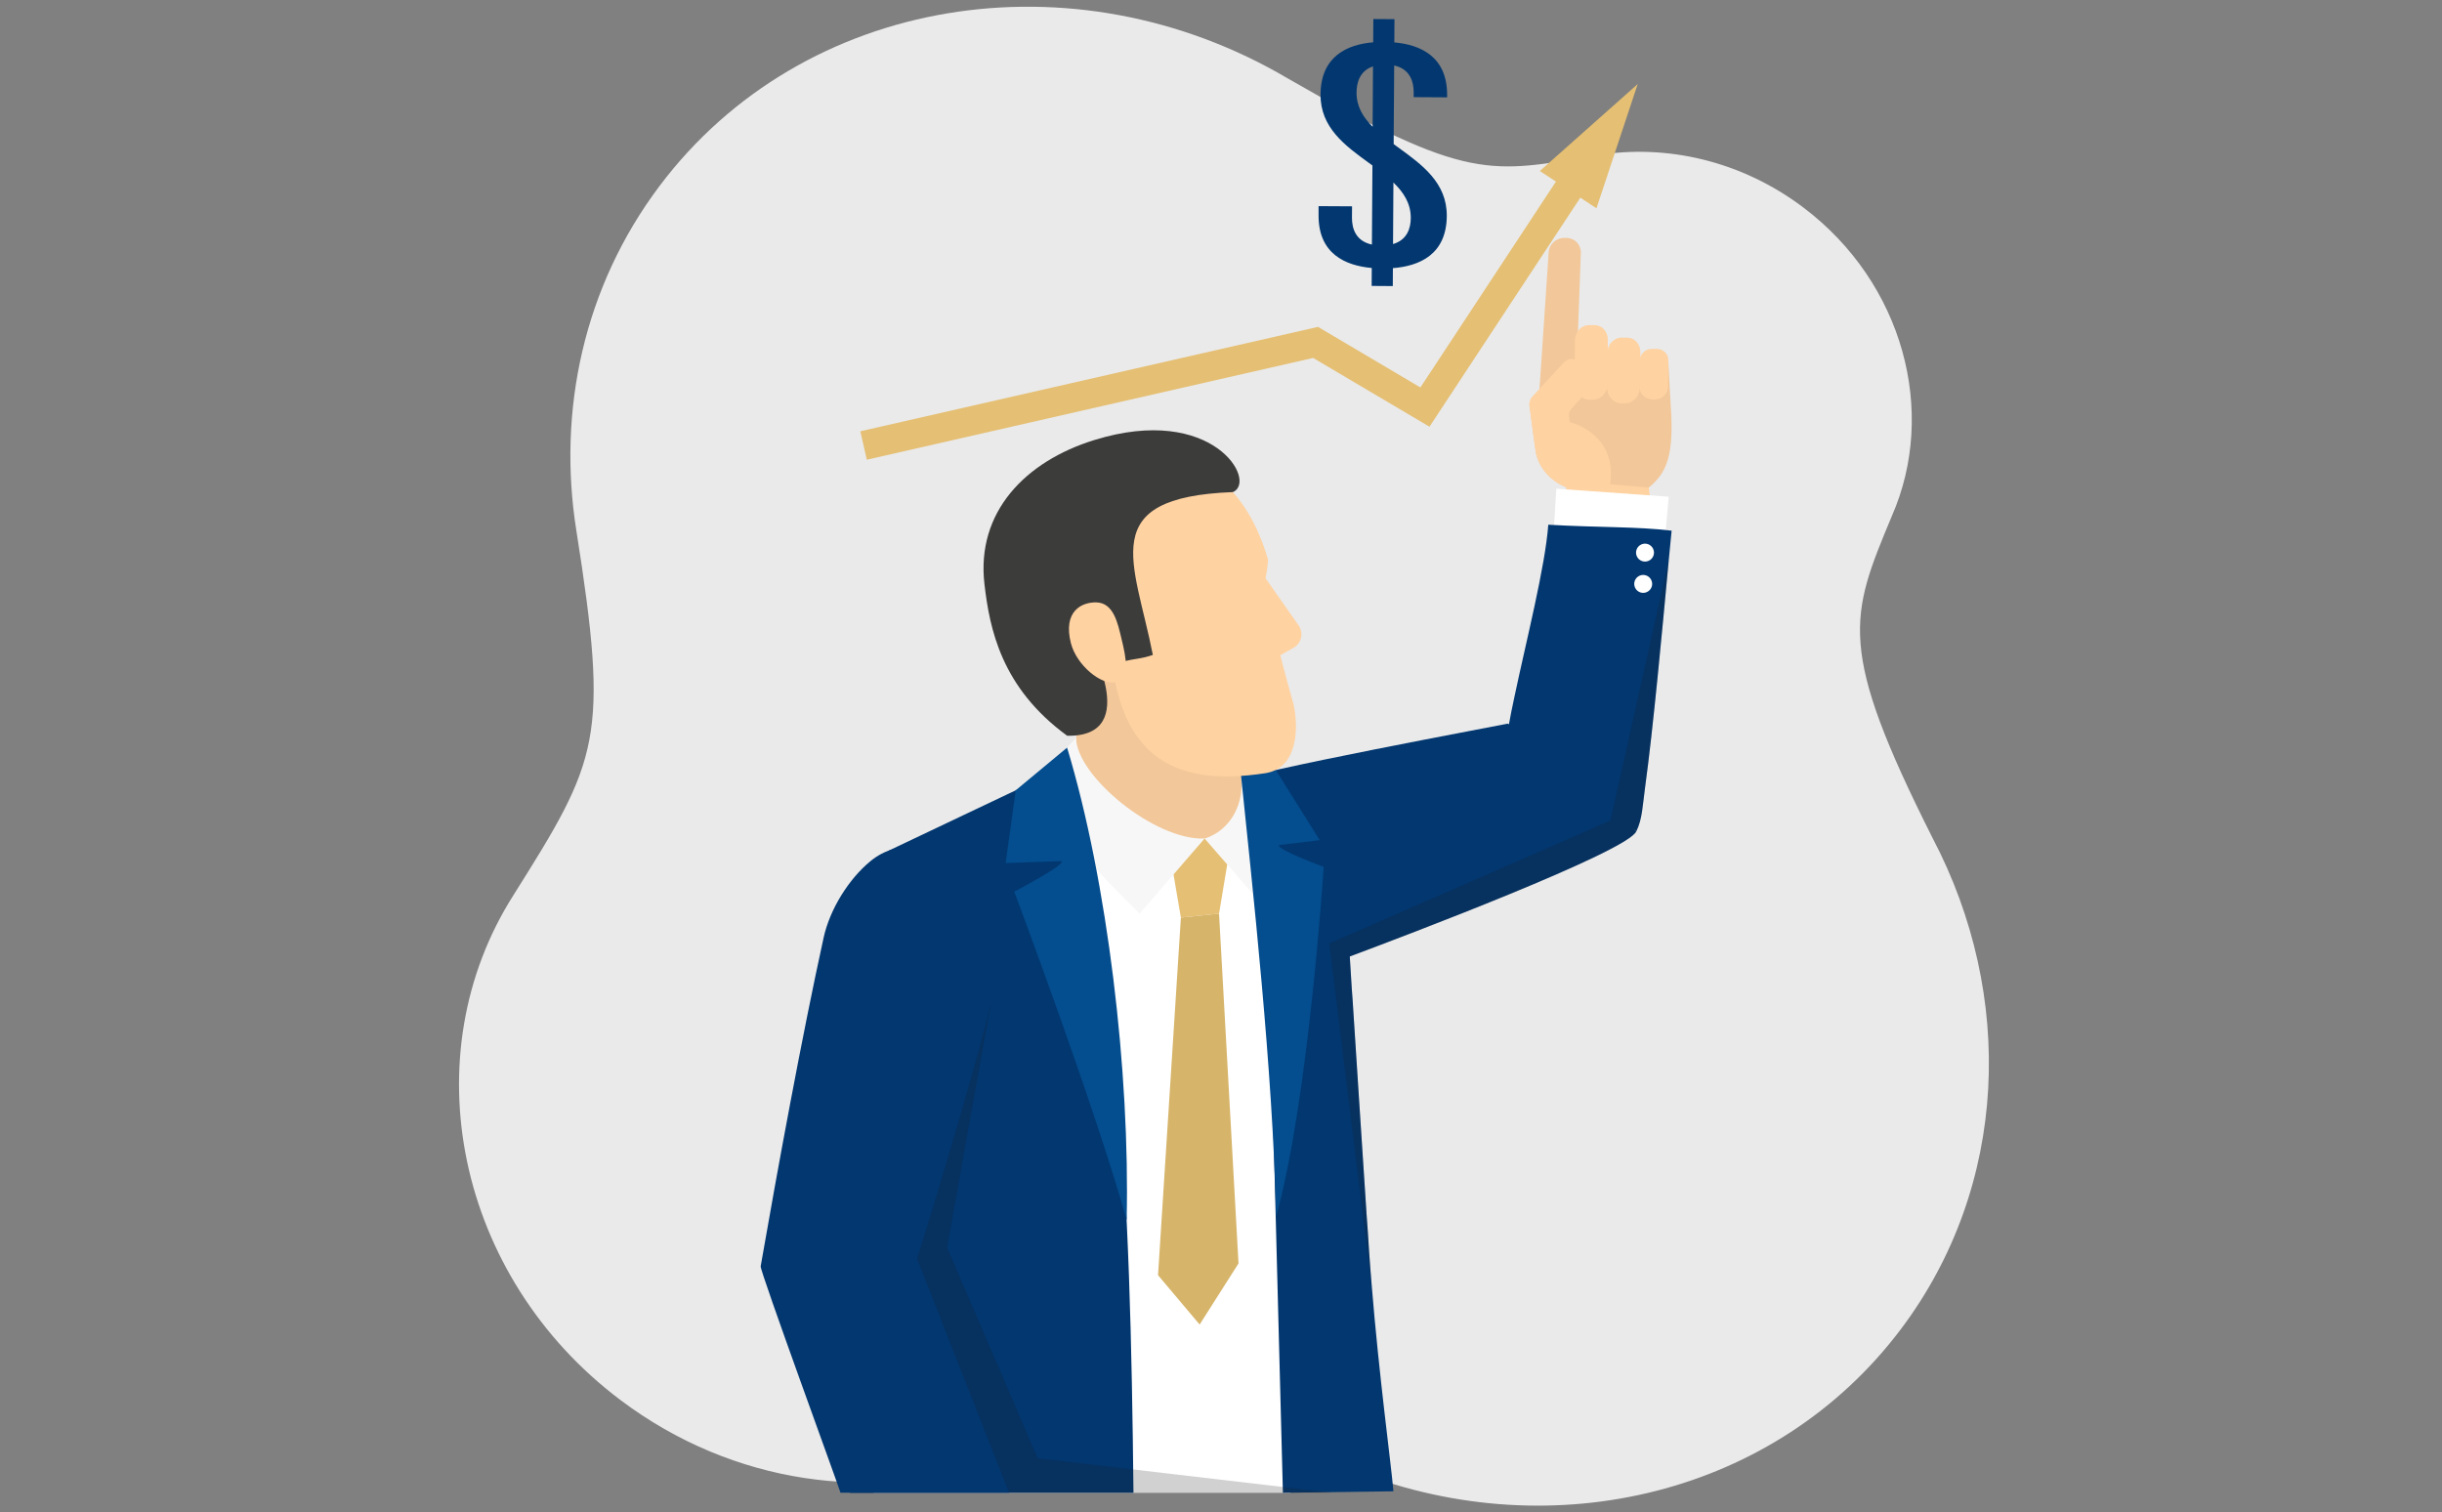
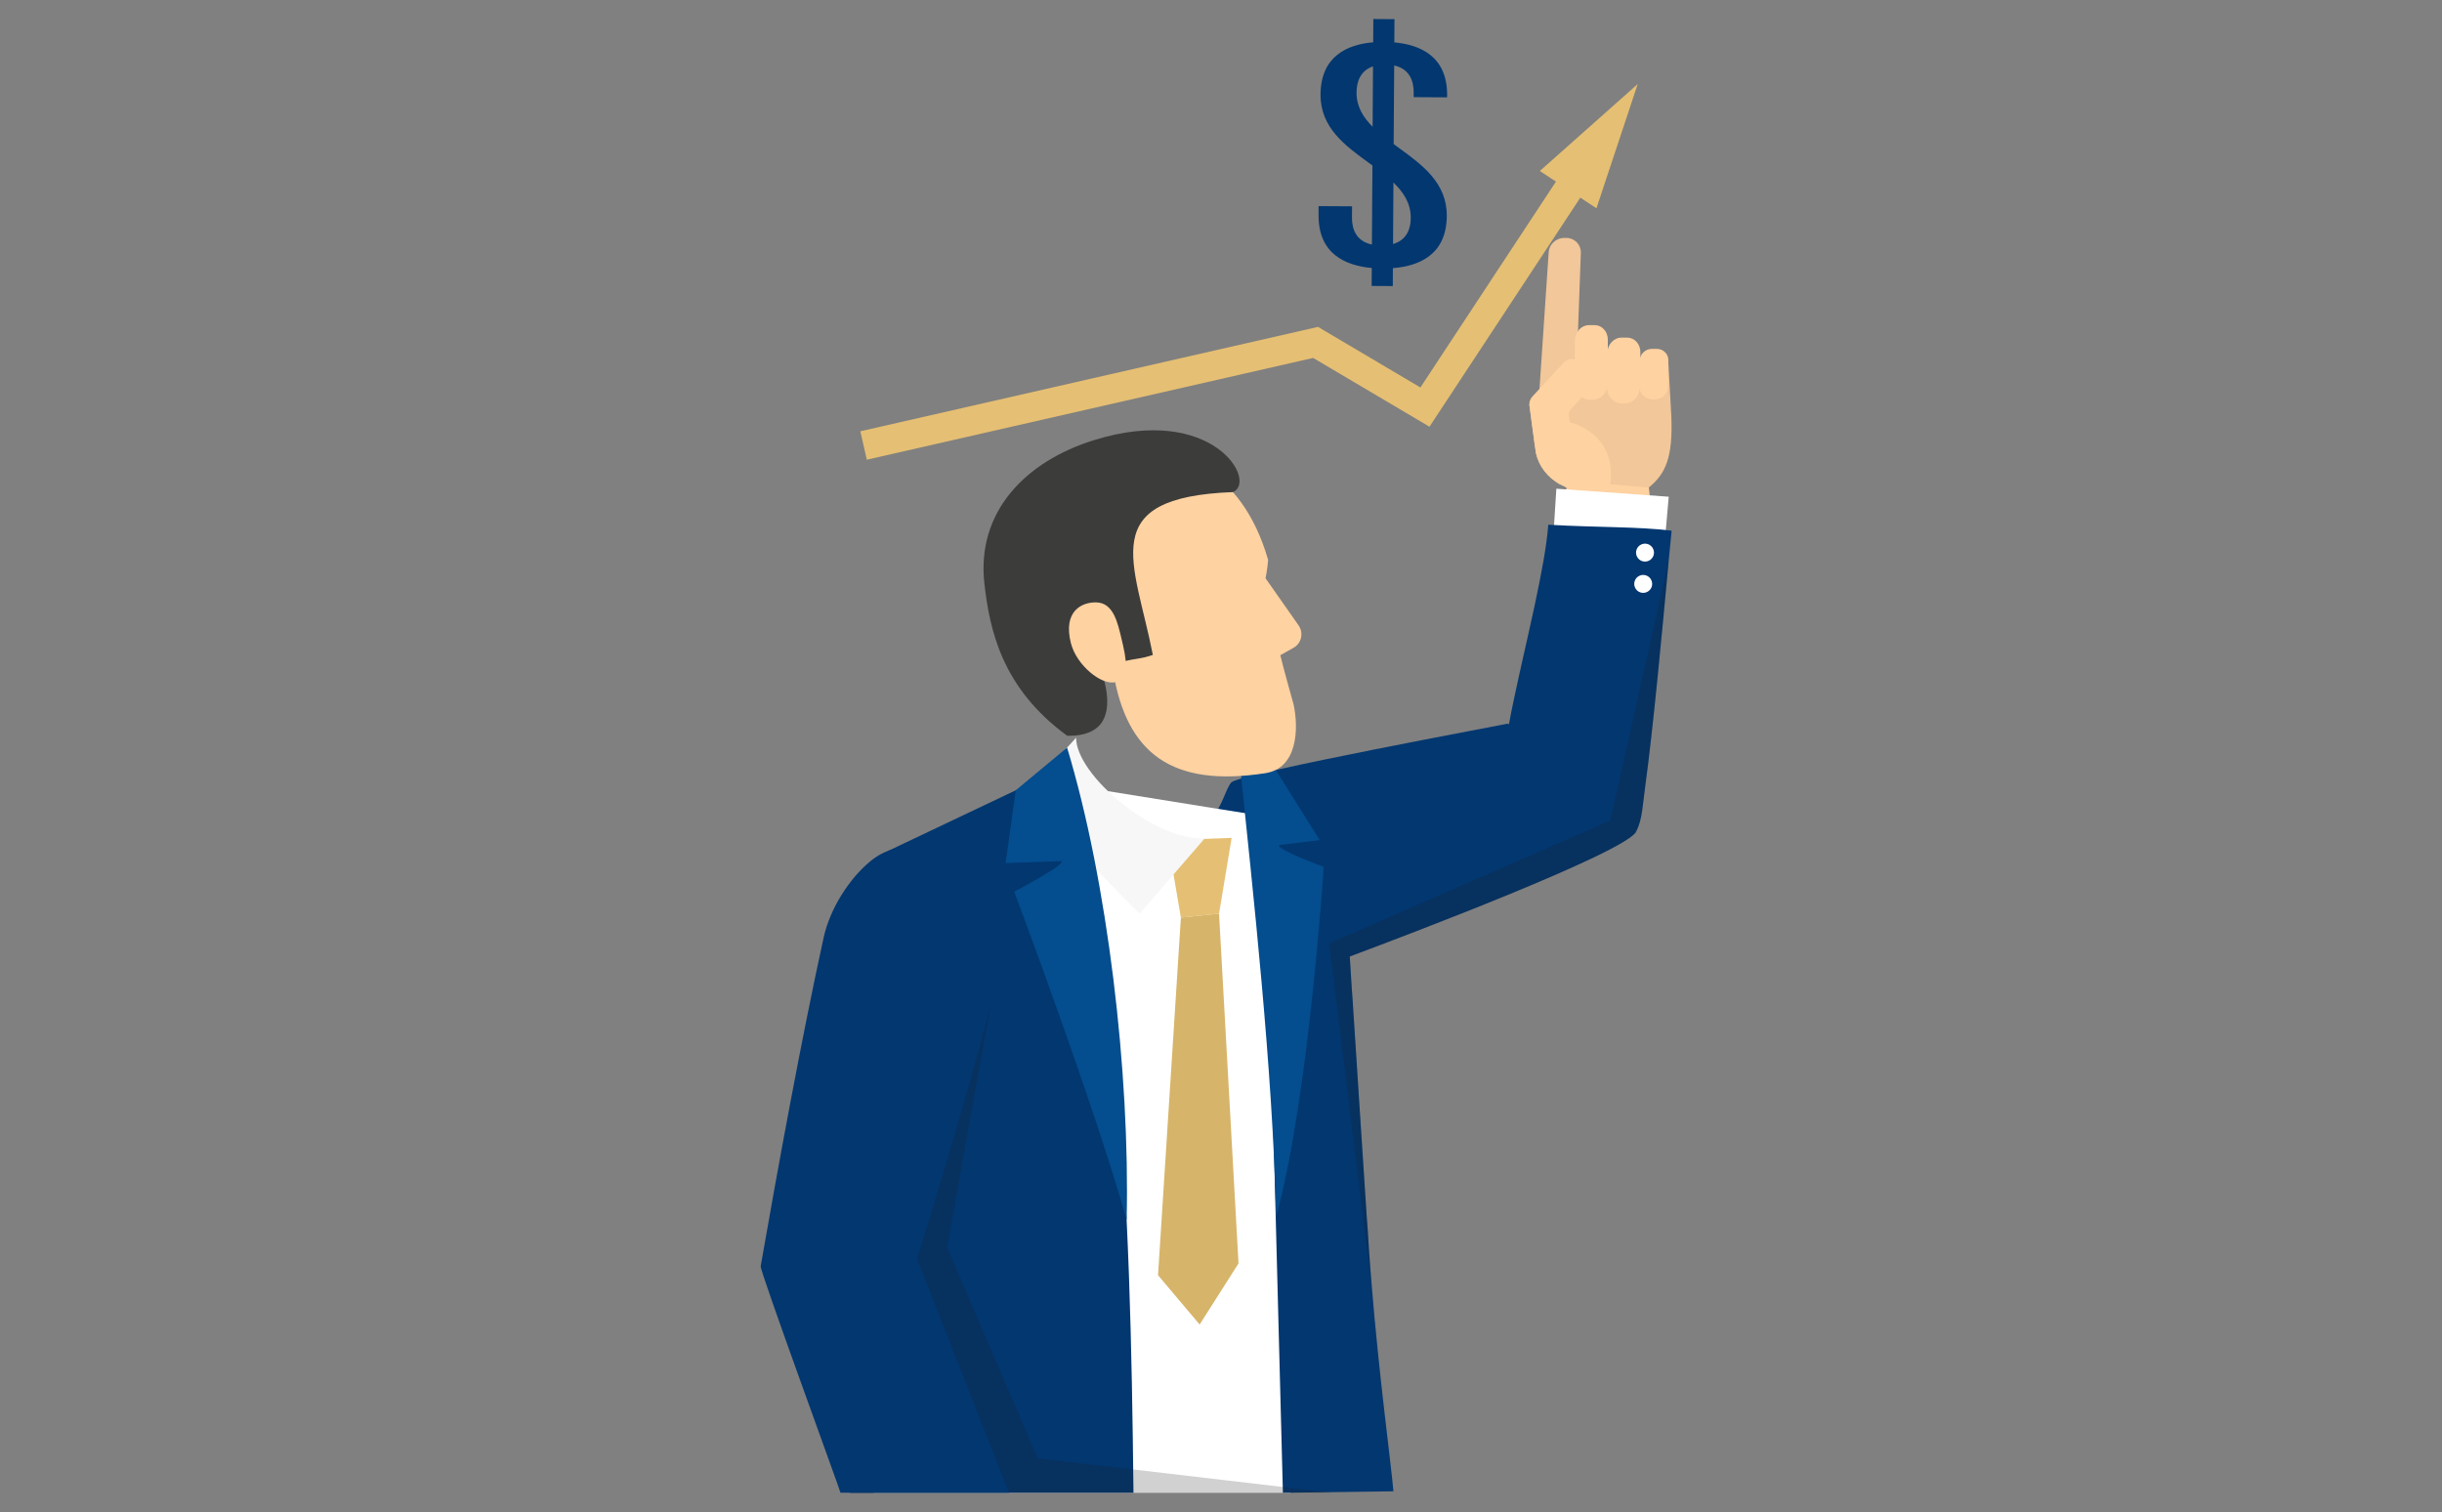
<svg xmlns="http://www.w3.org/2000/svg" id="Layer_1" viewBox="0 0 512 317.11">
  <rect x="0" y="0" width="512" height="317.11" fill="#808080" stroke="none" />
-   <path d="M284.81,308.66c-40.14-14.5-45.55-13.37-76.59-2.58-24.81,9.09-54.47,5.3-78.15-12.54-34.46-25.96-43.83-72.27-22.37-105.92,17.84-28.36,20.06-32.67,13.13-76.44h0c-3.97-25.06,1.53-51.04,17.49-72.23C168.43-1.04,225.21-9.95,269.96,16.42c38.03,21.93,42.53,19.84,64.93,16.13h0c14.42-2.38,30.14,1.11,43.17,10.93,21.03,15.84,28.17,42.92,18.59,64.73-8.83,21.16-11.52,27.65,8.55,67.52,17.27,32.89,16.03,72.84-6.66,102.97-26.18,34.76-72.82,45.7-113.73,29.96Z" style="fill:#eaeaea;" />
  <g>
    <g>
      <polygon points="181.74 96.39 180.38 90.43 276.34 68.54 297.81 81.24 328.89 34.03 334 37.4 299.71 89.47 275.32 75.05 181.74 96.39" style="fill:#e5bf73;" />
      <polygon points="322.85 35.85 343.37 17.62 334.72 43.67 322.85 35.85" style="fill:#e5bf73;" />
    </g>
    <g>
      <path d="M345.7,102.22l-.25,9.06c-5.75-.06-11.49-.29-17.24-.3l.24-8.77-1.48-.71c-2.48-1.42-4.31-3.72-4.92-6.43-.16-.71-1.33-9.84-1.4-10.27h0s4.42,.23,4.42,.23l.27-9.96c9.4-.12,15.86,.36,24.45,.94l.63,11.34c.34,8.53-1.18,11.99-4.72,14.86Z" style="fill:#f2c799;" />
      <path d="M330.28,85.18c-.02,1.93-1.73,3.7-3.66,3.69h-.64c-.93-.01-1.81-.39-2.46-1.05s-1.01-1.55-1-2.48l2.17-32.22c.02-1.8,1.49-3.24,3.29-3.23h.46c1.68,0,3.03,1.38,3.01,3.06l-1.17,32.23Z" style="fill:#f2c799;" />
      <path d="M337.11,80.29c0,.93-.34,1.83-.94,2.5-.6,.66-1.42,1.03-2.27,1.03h-.58c-1.73-.01-3.12-1.55-3.12-3.46v-8.9c0-.87,.31-1.71,.87-2.33,.56-.62,1.33-.96,2.12-.96h1.19c1.51,.02,2.72,1.36,2.72,3.02v9.11Z" style="fill:#ffd2a1;" />
      <path d="M343.84,81.13c-.02,1.93-1.46,3.48-3.22,3.47h-.58c-.84,0-1.64-.38-2.23-1.04-.59-.66-.91-1.55-.9-2.47l.09-7.06c.02-1.8,1.37-3.25,3.01-3.24h1.2c.73,.01,1.43,.34,1.94,.91,.51,.57,.79,1.35,.78,2.15l-.09,7.27Z" style="fill:#ffd2a1;" />
      <path d="M349.74,81.09c-.02,1.48-1.26,2.67-2.78,2.66h-.51c-1.52-.02-2.73-1.22-2.72-2.7l.06-5.42c.02-1.38,1.18-2.49,2.59-2.48h1.04c1.32,.02,2.38,1.07,2.37,2.36l-.06,5.59Z" style="fill:#ffd2a1;" />
-       <path d="M331.9,83.03l-2.44,2.67c-.4,.43-.59,1.03-.51,1.62l.18,1.21s9.95,2.16,8.48,13.01l8.09,.68,1.03,9.06c-6.26-.03-12.51-.3-18.78-.3l.34-5.13,.15-3.65-1.48-.71c-2.48-1.42-4.31-3.72-4.92-6.43-.16-.71-1.33-9.84-1.4-10.27h0c0-.61,.23-1.21,.66-1.66l3.93-4.26,2.64-2.86c.83-.91,2.23-.97,3.14-.16l.55,.49c.94,.84,1.5,2.01,1.56,3.26,.06,1.26-.37,2.48-1.22,3.41Z" style="fill:#ffd2a1;" />
+       <path d="M331.9,83.03l-2.44,2.67c-.4,.43-.59,1.03-.51,1.62l.18,1.21s9.95,2.16,8.48,13.01l8.09,.68,1.03,9.06c-6.26-.03-12.51-.3-18.78-.3l.34-5.13,.15-3.65-1.48-.71c-2.48-1.42-4.31-3.72-4.92-6.43-.16-.71-1.33-9.84-1.4-10.27h0c0-.61,.23-1.21,.66-1.66l3.93-4.26,2.64-2.86c.83-.91,2.23-.97,3.14-.16c.94,.84,1.5,2.01,1.56,3.26,.06,1.26-.37,2.48-1.22,3.41Z" style="fill:#ffd2a1;" />
    </g>
    <path d="M343.08,174.27c-1.53,4.19-48.97,22.13-60.1,26.29-1.44,.55-2.29,.89-2.32,.89-.34,.06-.86,.06-1.5,.03-2.11-.15-5.47-.73-7.89-.92-1.77-.15-3.52-.4-5.26-.76-6.36-1.31-12.5-4.22-18.46-9.32-.21-2.57-.06-5.17,.49-7.67,.37-1.59,.89-3.18,1.53-4.65,0-.03,.03-.09,.06-.12,1.19-2.84,2.93-5.44,5.14-7.61,1.44-1.5,2.48-5.59,3.45-6.42,2.32-1.93,57.96-12.23,57.96-12.29l.18,.15,19.05,15.99,2.69,2.26,4.98,4.16Z" style="fill:#023770;" />
    <polygon points="348.7 117.54 325.49 115.51 326.31 102.47 349.87 104.15 348.7 117.54" style="fill:#fff;" />
    <path d="M350.48,111.27c-.18,1.93-.4,4.04-.61,6.27-1.38,14.83-3.24,35.03-4.95,47.51-.52,3.79-.58,6.69-1.83,9.23l-5.17-3.33-1.86-1.22-11.1-9.42-8.8-7.43c.06-.31,.12-.64,.21-1.01,.28-1.59,.67-3.52,1.13-5.66,2.48-11.77,6.48-27.39,7.12-36.19,10.67,.61,18.65,.37,25.86,1.25Z" style="fill:#023770;" />
    <path d="M345.54,114.1c.98,.36,1.48,1.44,1.13,2.41-.36,.98-1.44,1.48-2.41,1.13-.98-.36-1.48-1.44-1.13-2.41s1.44-1.48,2.41-1.13Z" style="fill:#fff;" />
    <path d="M345.16,120.66c.98,.36,1.48,1.44,1.13,2.41-.36,.98-1.44,1.48-2.41,1.13s-1.48-1.44-1.13-2.41c.36-.98,1.44-1.48,2.41-1.13Z" style="fill:#fff;" />
    <path d="M183.17,313h87.36c-1.5-17.44-3.5-141.55-3.5-141.55l-12.34-1.96-37.12-5.97s-34.65,133.69-34.4,149.48Z" style="fill:#fff;" />
-     <path d="M225.3,158l3.05-30.93c13.2,1.56,30.89,3.34,34.03,3.11,0,0-2.04,22.5-2.08,32.24,2.08,25.33-27.21,24.38-35.01-4.42Z" style="fill:#f2c799;" />
    <path d="M217.57,163.52l-31.35,14.89c-.9,9.99-1.44,20.08-2.34,30.92-3.9,47.66-5.9,87.87-5.65,103.67h59.42c-.66-62.01-2.7-120.92-18.44-149.22l-1.65-.27Z" style="fill:#023770;" />
    <path d="M292.12,312.69l-23.14,.31-2.78-106.51-.18-6.7-.73-28.61,1.74,.28,12.93,7.89,1.9,1.16c.03,1.77,.37,7.46,.86,15.56,.09,1.44,.18,2.93,.28,4.49,.09,1.44,.18,2.94,.28,4.49,.09,1.47,.18,3,.31,4.55,.83,13.15,1.9,29.07,2.9,44.51v.09c.21,2.72,.4,5.41,.55,8.07,.15,2.26,.34,4.55,.52,6.79,1.59,19.69,4.07,37.57,4.59,43.62Z" style="fill:#023770;" />
    <polygon points="247.59 192.4 255.59 191.57 258.23 175.68 244.82 176.19 247.59 192.4" style="fill:#e5bf73;" />
-     <path d="M252.56,175.82l11.02,12.64c1.68-7.68,3.88-13.99,3.01-18.66l-6.35-6.9c.65,5.33-2.04,11.16-7.68,12.93Z" style="fill:#f7f7f7;" />
    <path d="M252.56,175.82l-13.62,15.75c-9.29-9.13-18.95-19.26-21.38-28.05l8.06-8.84c-.01,7.91,16.41,21.56,26.93,21.14Z" style="fill:#f7f7f7;" />
    <polygon points="247.59 192.4 255.59 191.57 259.67 264.91 251.52 277.72 242.8 267.38 247.59 192.4" style="fill:#d6b469;" />
    <path d="M236.22,255.83c-6.8-24.22-23.58-68.88-23.58-68.88,0,0,10.68-5.55,9.93-6.39l-11.73,.41,2.12-15.26,10.77-8.95c8.49,28.05,13.2,68.1,12.49,99.07Z" style="fill:#044d8e;" />
    <path d="M267.56,255.08c6.8-24.22,9.98-73.32,9.98-73.32,0,0-10.09-3.72-9.34-4.57l8.51-1.03-9.23-14.73-7.61-2.02c2.88,27.99,6.97,64.7,7.69,95.67Z" style="fill:#044d8e;" />
    <g>
      <path d="M217.18,141.82c-3.87-5.31-4.48-7.9-6.28-14.31-6.43-29.62,11.44-29.73,22.34-32.46,12.87-2.63,27.06,2.96,32.64,22.35-.16,2.08-.54,3.85-.54,3.85l6.93,9.88c1.14,1.63,.57,3.89-1.21,4.78l-2.62,1.47c.44,1.99,2.79,10.37,2.79,10.37,1.07,5.02,.85,13.32-5.93,14.37-19.54,3.02-29.04-4.08-31.9-21.23-4.78,.61-13.38,4.83-16.22,.93Z" style="fill:#ffd2a1;" />
      <path d="M223.74,154.27c16.14,.3,4.08-20.56,4.08-20.56,0,0,5.27,3.48,7.38,5.08,3.22-.85,3.64-.51,6.51-1.47-3.82-19.55-12.2-33.05,16.8-34.14,5.19-2.29-4.24-18.6-29.06-10.92-14.49,4.48-24.79,15.11-23.05,30.18,1.09,9.47,3.57,21.78,17.35,31.83Z" style="fill:#3c3c3b;" />
      <path d="M224.53,134.86c1.17,4.6,6.4,8.93,9.41,8.16,3.01-.76,2.28-4.69,1.15-9.3-.74-3.05-1.62-7.29-5.16-7.41-3.1-.11-7.11,1.81-5.4,8.56Z" style="fill:#ffd2a1;" />
    </g>
    <polygon points="198.57 261.58 217.57 305.77 279.37 313 178.24 313 179.93 216.02 207.79 210.15 198.57 261.58" style="fill:#1d1d1b; opacity:.2;" />
    <path d="M159.48,265.54c3.51-20.16,8.67-48.33,13.21-68.96,1.31-5.94,5.26-12.29,9.83-16.03,6.01-4.91,13.07-3.05,18.33,2.73,5.27,5.78,8.54,13.56,7.94,21.56-.56,7.45-14.86,54-16.52,59.08l19.3,49.07h-35.35c-.24-.99-16.9-46.51-16.73-47.46Z" style="fill:#023770;" />
    <path d="M303.34,45.28c.04-6.95-5.14-10.71-10.16-14.35-.33-.24-.65-.48-.98-.72l.11-16.48c3.34,.74,4.11,3.42,4.09,5.73v.91s7.01,.04,7.01,.04v-.42c.05-8.13-5.58-10.61-11.07-11.1l.03-4.87-4.43-.03-.03,4.88c-5.44,.46-10.99,2.91-11.04,10.95-.04,6.94,5.14,10.71,10.16,14.35,.24,.17,.48,.35,.72,.52l-.11,16.59c-3.41-.74-4.19-3.38-4.18-5.65l.02-2.37-7.02-.04v1.88c-.06,8.1,5.6,10.59,11.15,11.09l-.02,3.76,4.43,.03,.02-3.76c5.55-.43,11.25-2.85,11.3-10.95Zm-18.92-25.89c.01-2.13,.72-4.56,3.45-5.47l-.08,12.66c-2.01-2.01-3.39-4.26-3.37-7.18Zm7.65,31.78l.08-12.9c2.15,2.07,3.66,4.4,3.64,7.45-.01,2.15-.77,4.59-3.72,5.45Z" style="fill:#023770;" />
    <path d="M349.87,117.54c-1.38,14.83-3.24,35.03-4.95,47.51-.52,3.79-.58,6.69-1.83,9.23-1.53,4.19-48.97,22.13-60.1,26.29,.09,1.44,.18,2.94,.28,4.49,.09,1.47,.18,3,.31,4.55,.83,13.15,1.9,29.07,2.9,44.51v.09c.21,2.72,.4,5.41,.55,8.07,.15,2.26,.34,4.55,.52,6.79,0,.27,.03,.52,.03,.76l-8.41-68.35-.46-3.67,4-1.74,54.96-24.03,.24-1.1,.18-.83,11.77-52.58Z" style="fill:#1d1d1b; opacity:.2;" />
  </g>
</svg>